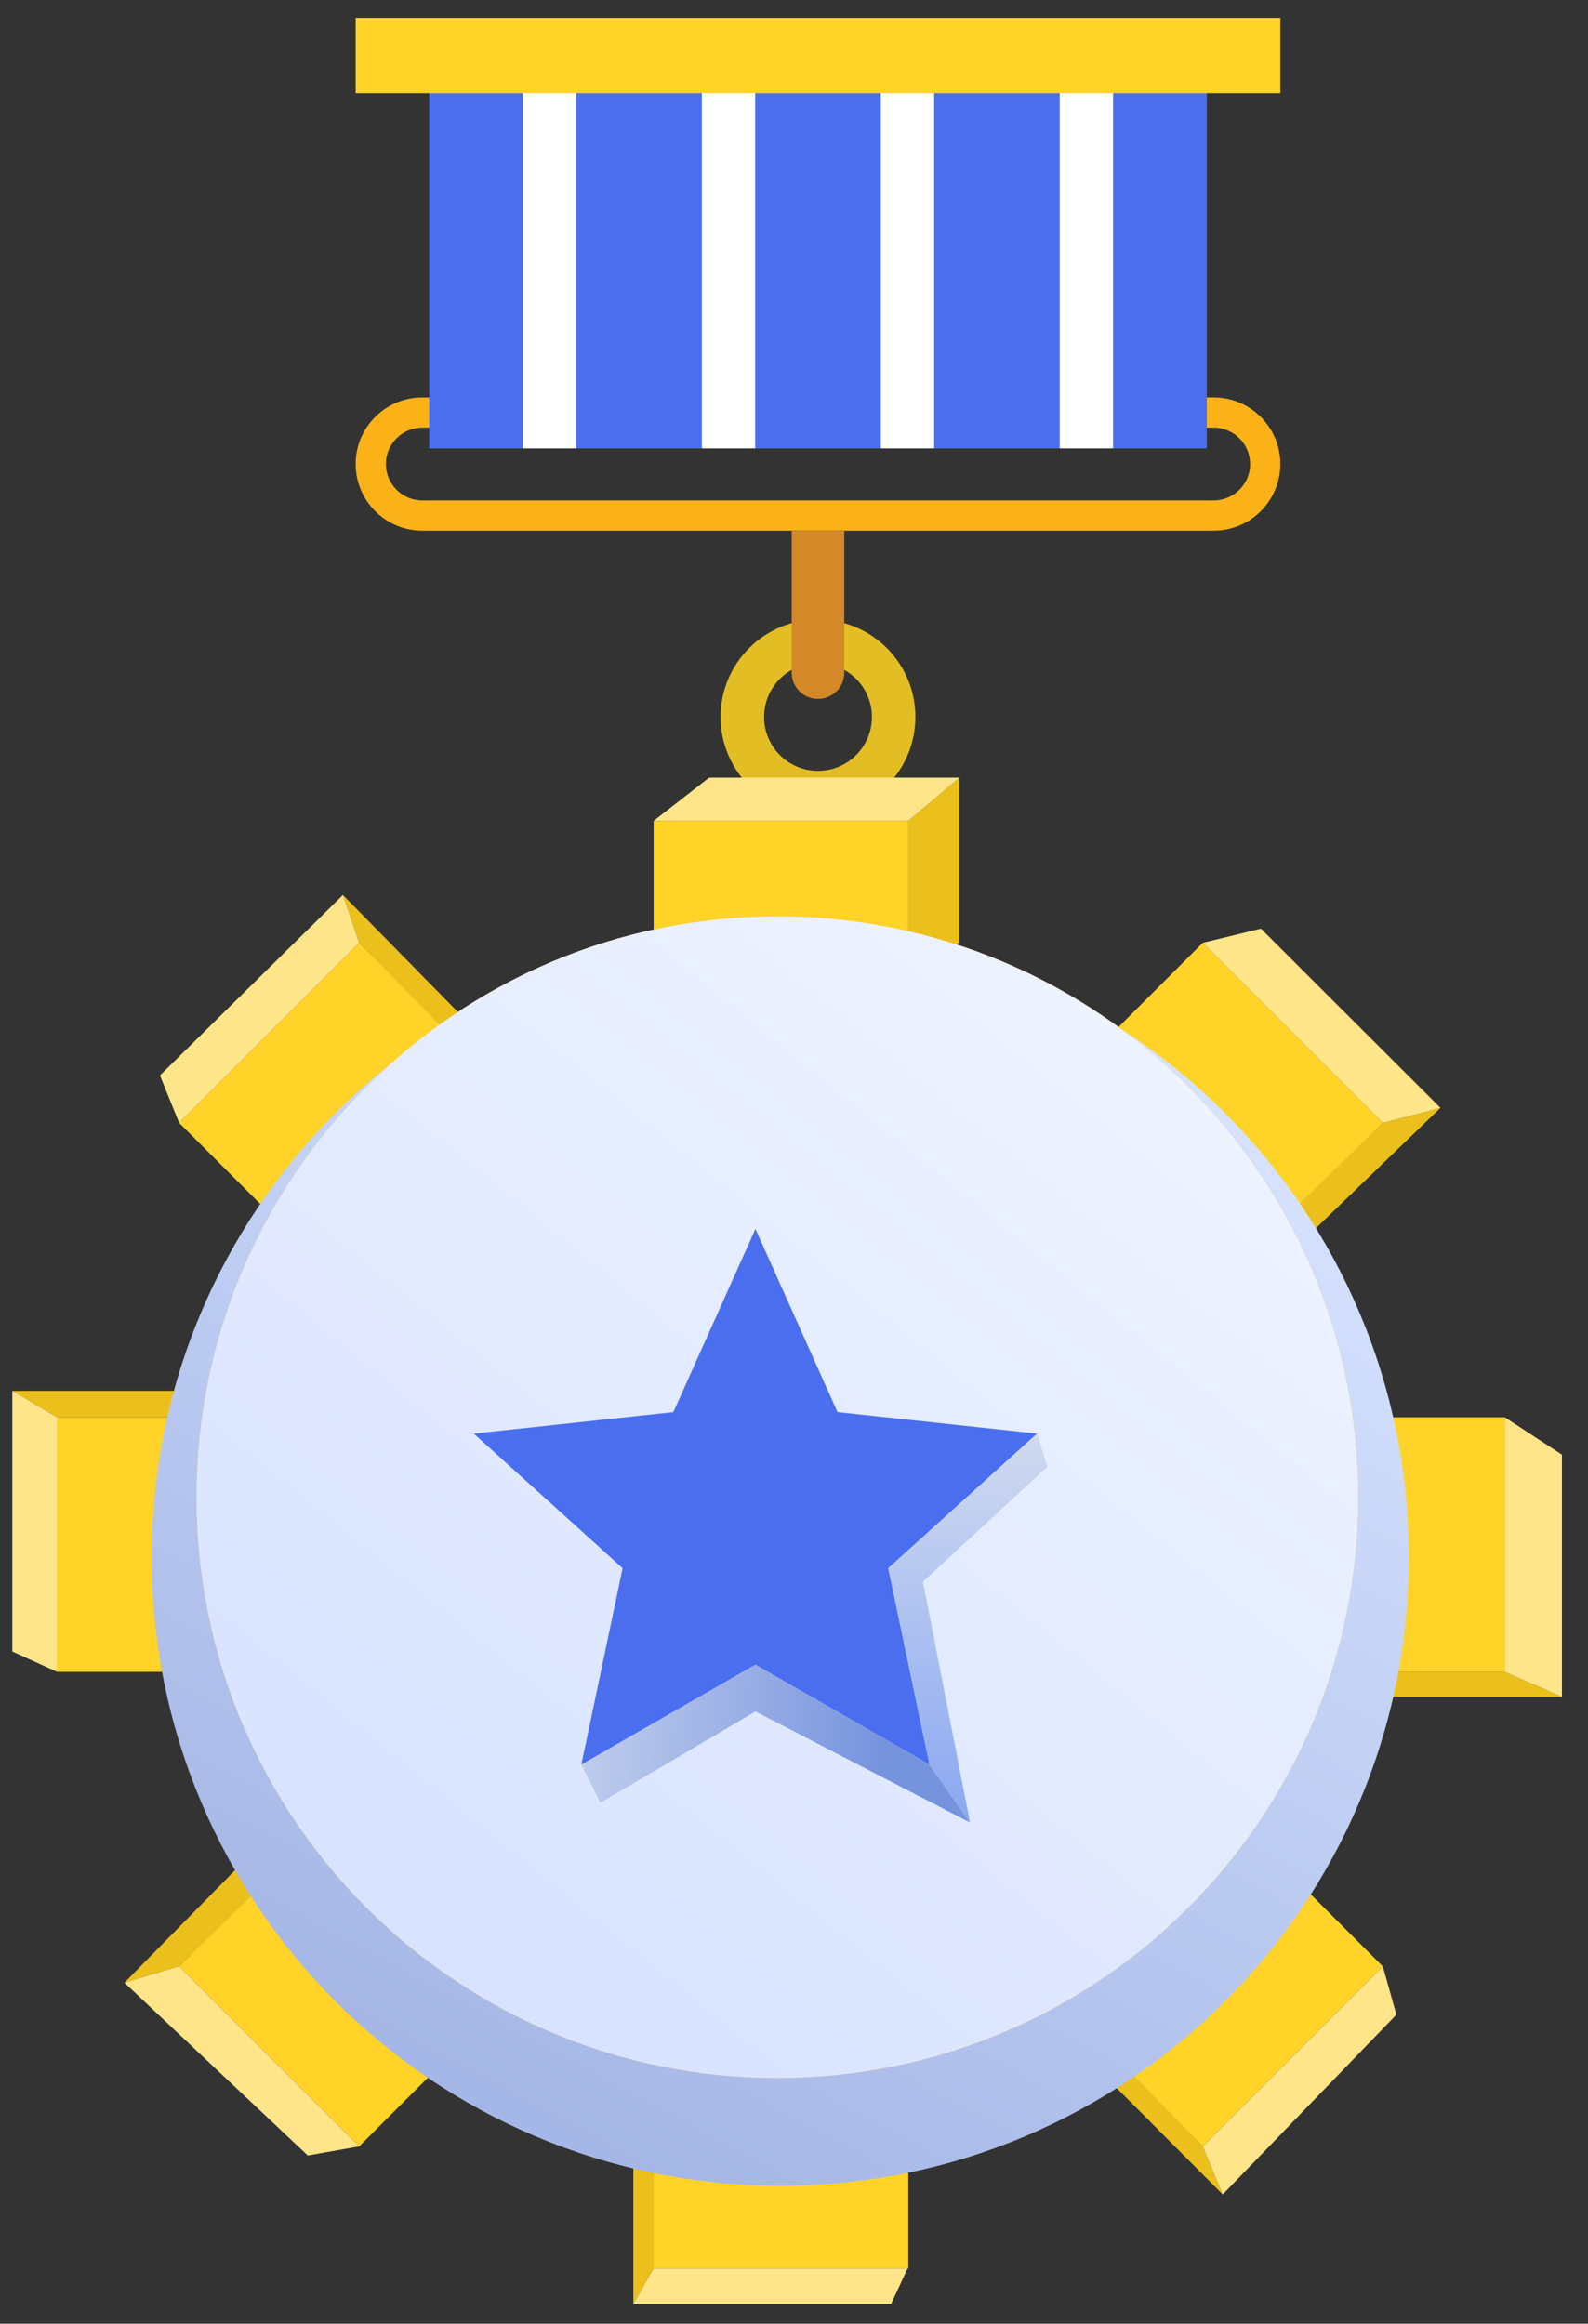
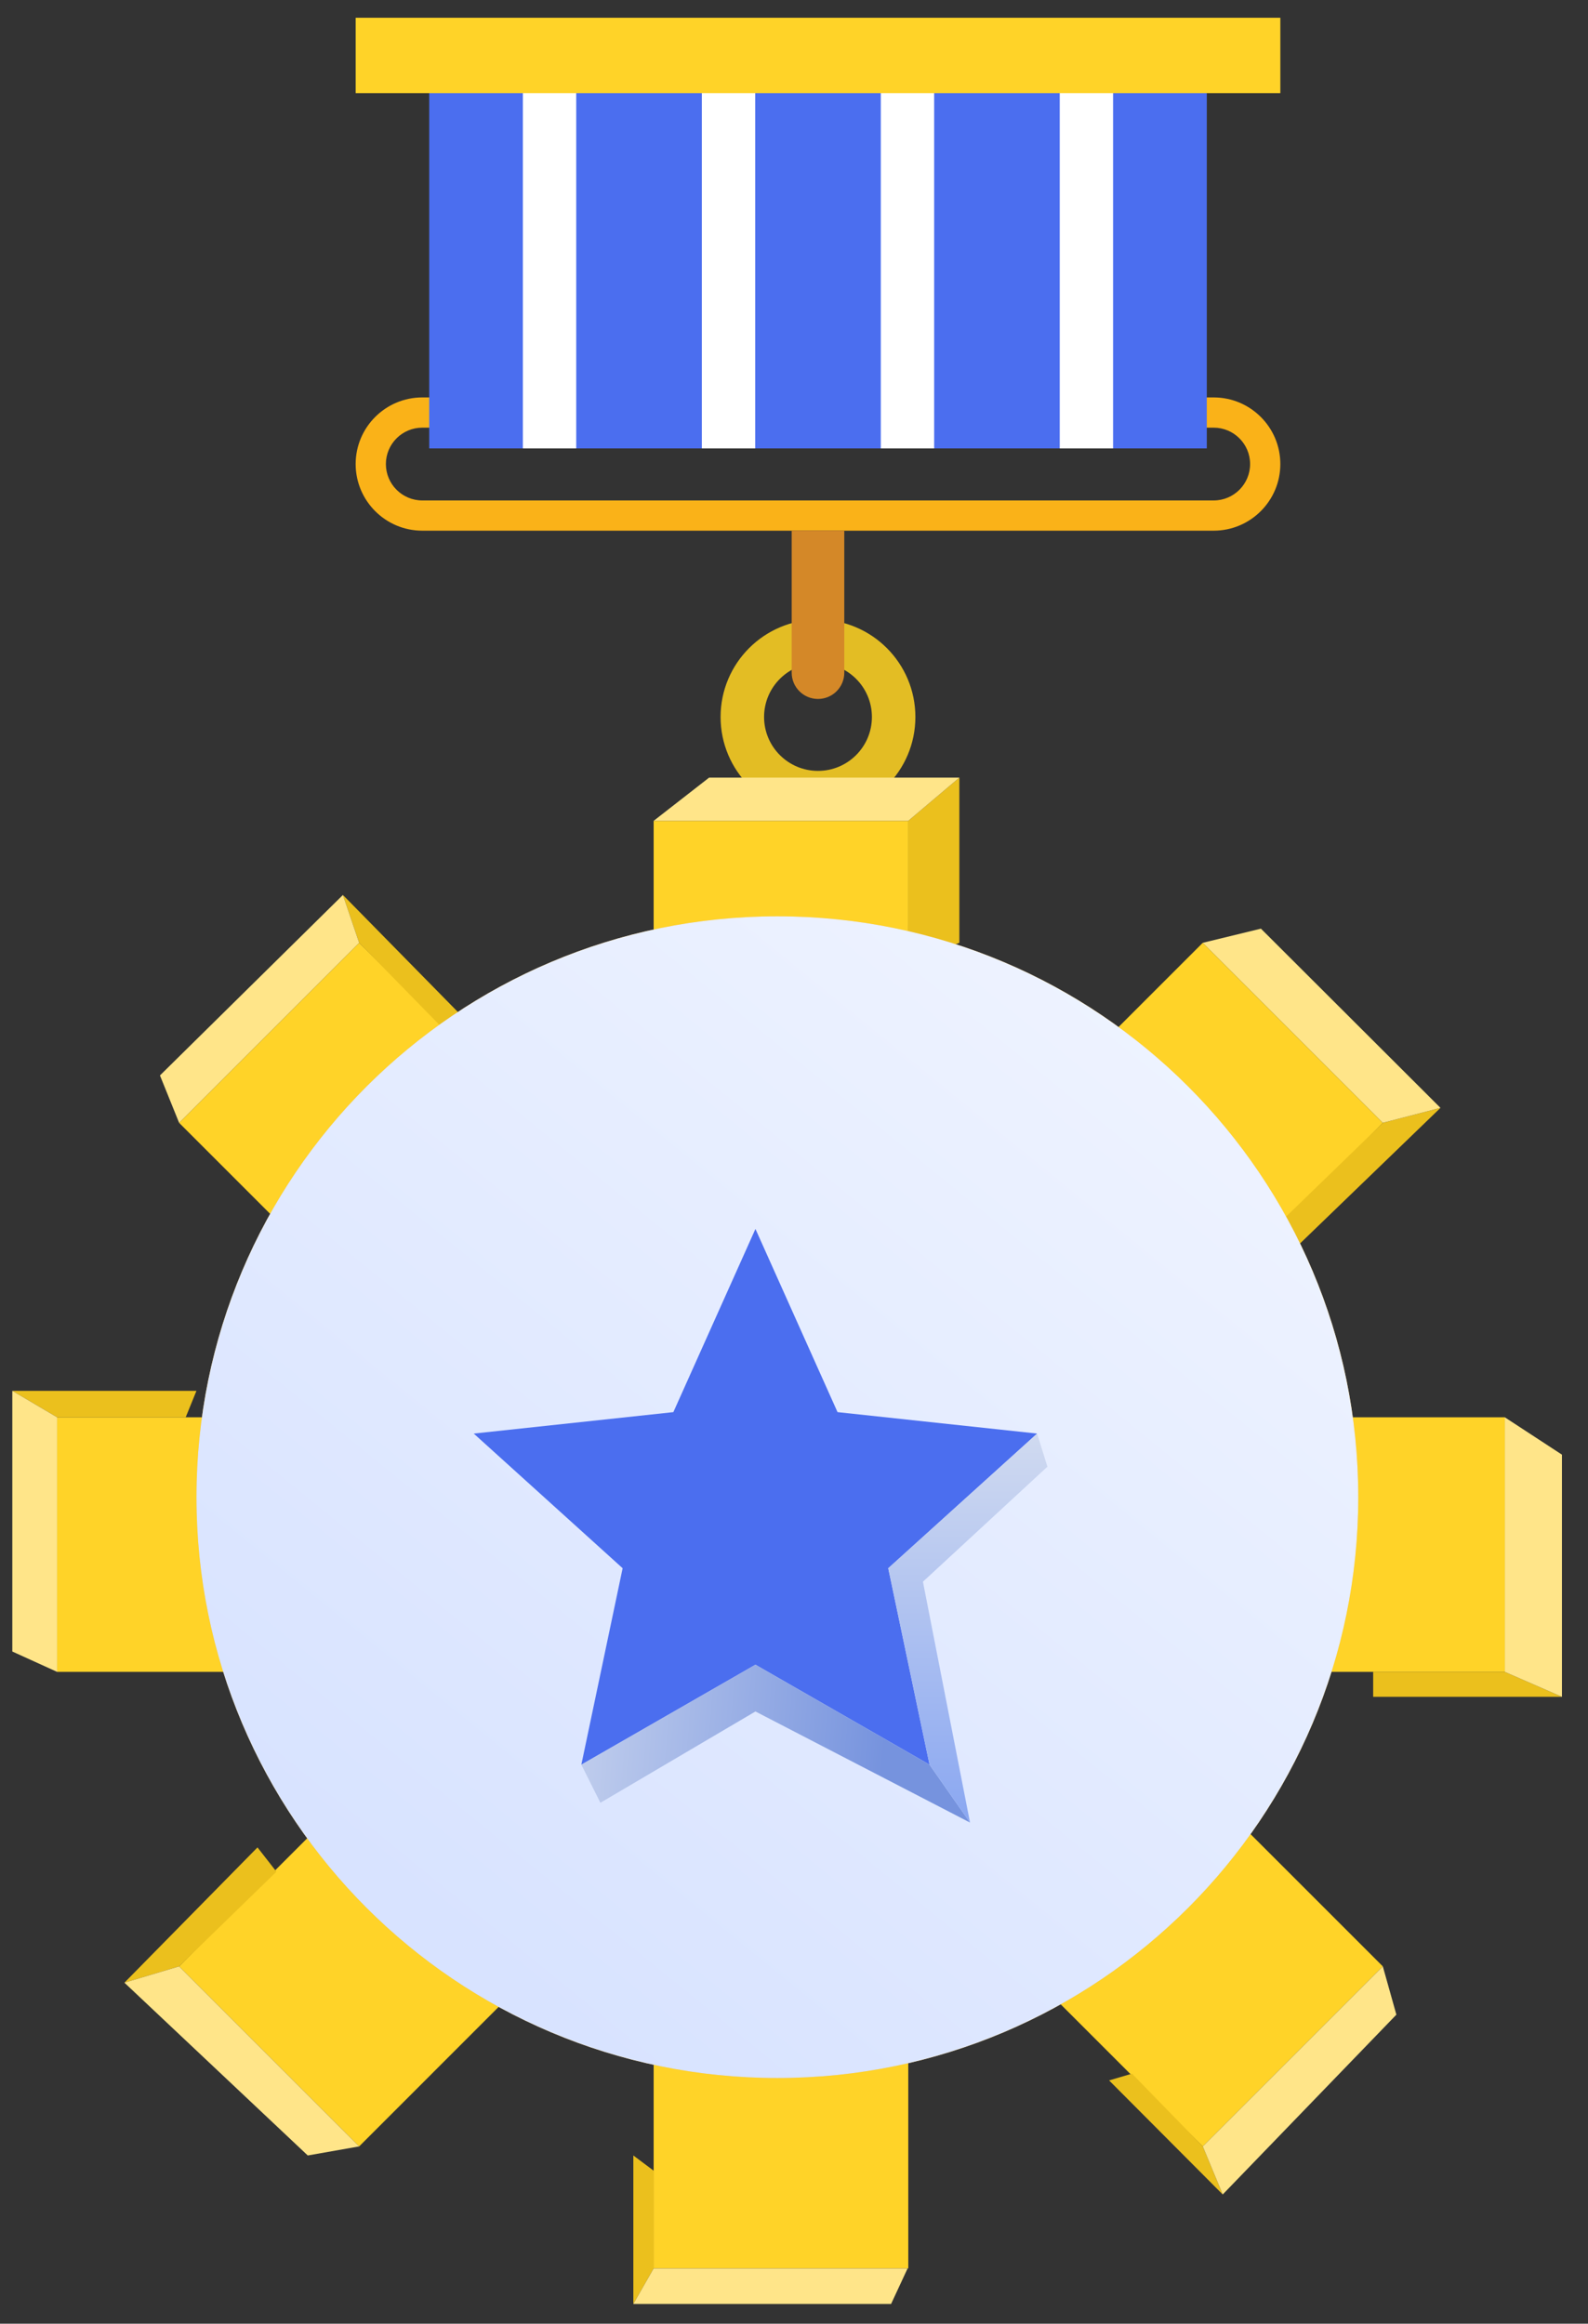
<svg xmlns="http://www.w3.org/2000/svg" xmlns:xlink="http://www.w3.org/1999/xlink" width="82px" height="120px" viewBox="0 0 82 120" version="1.1">
  <rect x="0" y="0" width="82" height="120" fill="#333333" stroke="none" />
  <title>领跑者</title>
  <defs>
    <linearGradient x1="87.527%" y1="13.352%" x2="40.789%" y2="100%" id="linearGradient-1">
      <stop stop-color="#D8E3FF" offset="0%" />
      <stop stop-color="#A5B7E6" offset="100%" />
    </linearGradient>
    <linearGradient x1="89.15%" y1="14.563%" x2="26.276%" y2="91.877%" id="linearGradient-2">
      <stop stop-color="#EEF3FF" offset="0%" />
      <stop stop-color="#D8E3FF" offset="100%" />
    </linearGradient>
    <path d="M70.137,77.316 C70.137,93.882 56.707,107.312 40.141,107.312 C23.574,107.312 10.145,93.882 10.145,77.316 C10.145,60.75 23.574,47.32 40.141,47.32 C56.707,47.32 70.137,60.75 70.137,77.316" id="path-3" />
    <linearGradient x1="-18.22%" y1="50.93%" x2="78.004%" y2="54.068%" id="linearGradient-4">
      <stop stop-color="#D0DAF0" offset="0%" />
      <stop stop-color="#7693DE" offset="100%" />
    </linearGradient>
    <linearGradient x1="50%" y1="0%" x2="50%" y2="100%" id="linearGradient-5">
      <stop stop-color="#D0DAF0" offset="0%" />
      <stop stop-color="#8AA7F1" offset="100%" />
    </linearGradient>
  </defs>
  <g id="首页" stroke="none" stroke-width="1" fill="none" fill-rule="evenodd">
    <g id="官网_首页" transform="translate(-920, -2296)">
      <g id="专业的解决方案备份" transform="translate(0, 2046)">
        <g id="编组-3备份" transform="translate(749, 190)">
          <g id="领跑者" transform="translate(171, 60)">
            <path d="M42.239,39.81 C40.701,39.81 39.455,38.563 39.455,37.026 C39.455,35.488 40.701,34.242 42.239,34.242 C43.776,34.242 45.023,35.488 45.023,37.026 C45.023,38.563 43.776,39.81 42.239,39.81 M42.239,31.996 C39.461,31.996 37.209,34.248 37.209,37.026 C37.209,39.803 39.461,42.056 42.239,42.056 C45.017,42.056 47.268,39.803 47.268,37.026 C47.268,34.248 45.017,31.996 42.239,31.996" id="Fill-1" fill="#E3BD24" />
            <g id="编组-19" transform="translate(0.636, 40.158)">
              <path d="M46.265,2.231 L46.264,23.737 L61.472,8.53 L70.769,17.827 L55.56,33.034 L77.069,33.034 L77.069,46.181 L55.56,46.181 L70.769,61.389 L61.472,70.686 L46.264,55.479 L46.265,76.985 L33.117,76.985 L33.117,55.477 L17.91,70.686 L8.613,61.389 L23.82,46.181 L2.314,46.181 L2.314,33.034 L23.82,33.034 L8.613,17.827 L17.91,8.53 L33.117,23.737 L33.117,2.231 L46.265,2.231 Z" id="形状结合" fill="#FFD328" />
              <polygon id="路径-15" fill="#EBC01D" points="77.069 46.181 70.271 46.181 70.271 47.469 80.019 47.469" />
              <polygon id="路径-9" fill="#EBC01D" points="46.265 2.231 46.265 9.615 48.903 8.53 48.903 2.62085435e-14" />
              <polygon id="路径-11" fill="#EBC01D" points="73.746 17.054 65.119 25.385 65.119 23.305 70.769 17.827" />
              <polygon id="路径-7" fill="#FFE589" points="33.117 2.231 35.98 -2.18841338e-13 48.903 -2.18841338e-13 46.265 2.231" />
              <polygon id="路径-23" fill="#EBC01D" points="62.502 73.168 56.635 67.278 57.817 66.929 61.472 70.686" />
              <polygon id="路径-25" fill="#EBC01D" points="32.068 78.823 32.068 71.154 33.117 71.94 33.117 76.985" />
              <polygon id="路径-27" fill="#EBC01D" points="5.789 62.231 12.66 55.245 13.638 56.499 8.613 61.389" />
              <polygon id="路径-29" fill="#EBC01D" points="0 31.667 9.508 31.667 8.952 33.034 2.314 33.034" />
              <polygon id="路径-31" fill="#EBC01D" points="17.071 6.06 23.705 12.813 22.401 13.125 17.91 8.53" />
              <polygon id="路径-10" fill="#FFE589" points="61.472 8.53 64.475 7.799 73.746 17.054 70.769 17.827" />
              <polygon id="路径-12" fill="#FFE589" points="77.069 33.034 80.019 34.963 80.019 47.469 77.069 46.181" />
              <polygon id="路径-22" fill="#FFE589" points="70.769 61.389 71.469 63.883 62.502 73.168 61.472 70.686" />
              <polygon id="路径-24" fill="#FFE589" points="46.231 76.985 45.377 78.823 32.068 78.823 33.117 76.985" />
              <polygon id="路径-26" fill="#FFE589" points="17.91 70.686 15.256 71.154 5.789 62.231 8.613 61.389" />
              <polygon id="路径-28" fill="#FFE589" points="2.314 46.181 0 45.129 0 31.667 2.314 33.034" />
              <polygon id="路径-30" fill="#FFE589" points="8.613 17.827 7.624 15.379 17.071 6.06 17.91 8.53" />
            </g>
-             <path d="M72.749,80.416 C72.749,98.343 58.217,112.876 40.29,112.876 C22.364,112.876 7.831,98.343 7.831,80.416 C7.831,62.489 22.364,47.958 40.29,47.958 C58.217,47.958 72.749,62.489 72.749,80.416" id="Fill-3" fill="url(#linearGradient-1)" />
            <g id="Fill-10">
              <use fill="#FAB218" xlink:href="#path-3" />
              <use fill="url(#linearGradient-2)" xlink:href="#path-3" />
            </g>
            <polygon id="Fill-1" fill="#4B6EEF" points="39.009 63.464 34.77 72.925 24.463 74.032 32.151 80.986 30.019 91.131 39.009 85.968 47.999 91.131 45.867 80.986 53.554 74.032 43.248 72.925" />
            <path d="M21.805,22.085 C20.769,22.085 19.926,22.928 19.926,23.964 C19.926,25.001 20.769,25.844 21.805,25.844 L62.672,25.844 C63.708,25.844 64.552,25.001 64.552,23.964 C64.552,22.928 63.708,22.085 62.672,22.085 L21.805,22.085 Z M62.672,27.405 L21.805,27.405 C19.908,27.405 18.365,25.861 18.365,23.964 C18.365,22.067 19.908,20.524 21.805,20.524 L62.672,20.524 C64.569,20.524 66.113,22.067 66.113,23.964 C66.113,25.861 64.569,27.405 62.672,27.405 L62.672,27.405 Z" id="Fill-13" fill="#FAB218" />
            <path d="M40.881,27.405 L40.881,34.737 C40.881,35.487 41.489,36.095 42.239,36.095 C42.989,36.095 43.597,35.487 43.597,34.737 L43.597,27.405 L40.881,27.405 Z" id="Fill-14" fill="#D48828" />
            <polygon id="Fill-15" fill="#4B6EEF" points="22.163 23.156 62.315 23.156 62.315 2.653 22.163 2.653" />
            <polygon id="Fill-16" fill="#FFFFFF" points="27 23.157 29.755 23.157 29.755 2.653 27 2.653" />
            <polygon id="Fill-17" fill="#FFFFFF" points="36.241 23.157 38.996 23.157 38.996 2.653 36.241 2.653" />
            <polygon id="Fill-18" fill="#FFFFFF" points="45.482 23.157 48.237 23.157 48.237 2.653 45.482 2.653" />
            <polygon id="Fill-19" fill="#FFFFFF" points="54.722 23.157 57.477 23.157 57.477 2.653 54.722 2.653" />
            <polygon id="Fill-20" fill="#FFD328" points="18.365 4.81 66.113 4.81 66.113 0.917 18.365 0.917" />
            <path d="M31.003,93.098 L30.019,91.131 L39.009,85.968 L47.999,91.131 L50.09,94.121 L39.009,88.383 L31.003,93.098 Z" id="形状结合" fill="url(#linearGradient-4)" />
            <path d="M50.09,94.121 L47.999,91.131 L45.867,80.986 L53.554,74.032 L54.085,75.742 L47.658,81.682 L50.09,94.121 Z" id="形状结合" fill="url(#linearGradient-5)" />
          </g>
        </g>
      </g>
    </g>
  </g>
</svg>